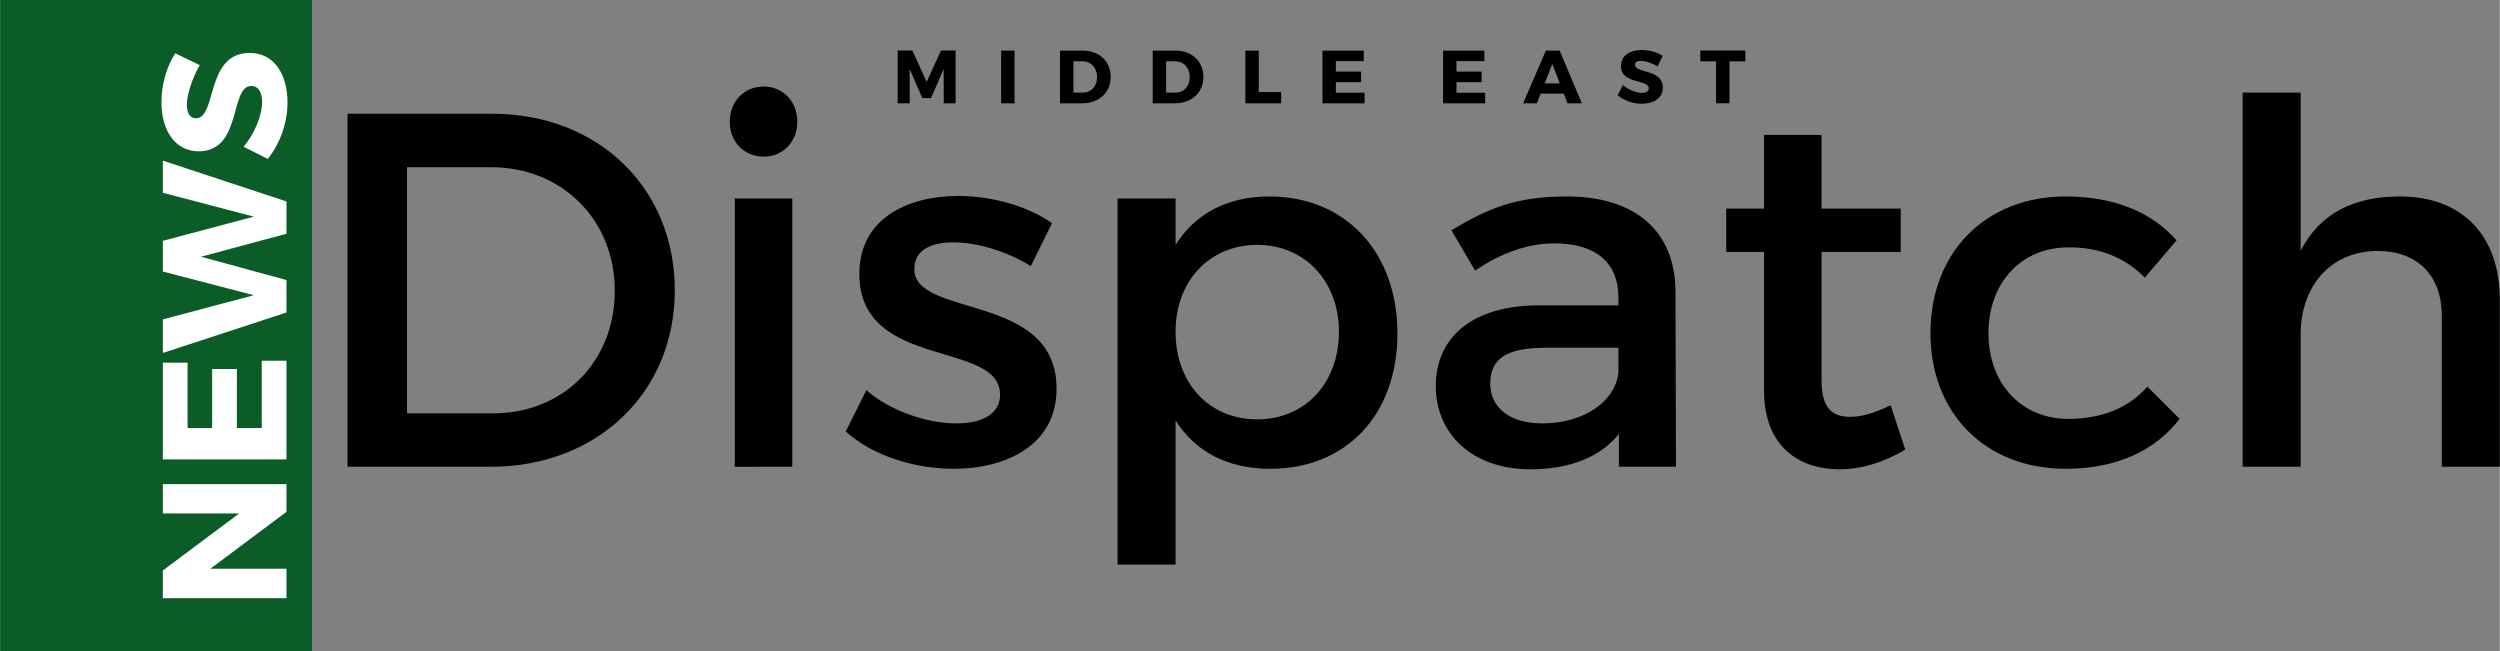
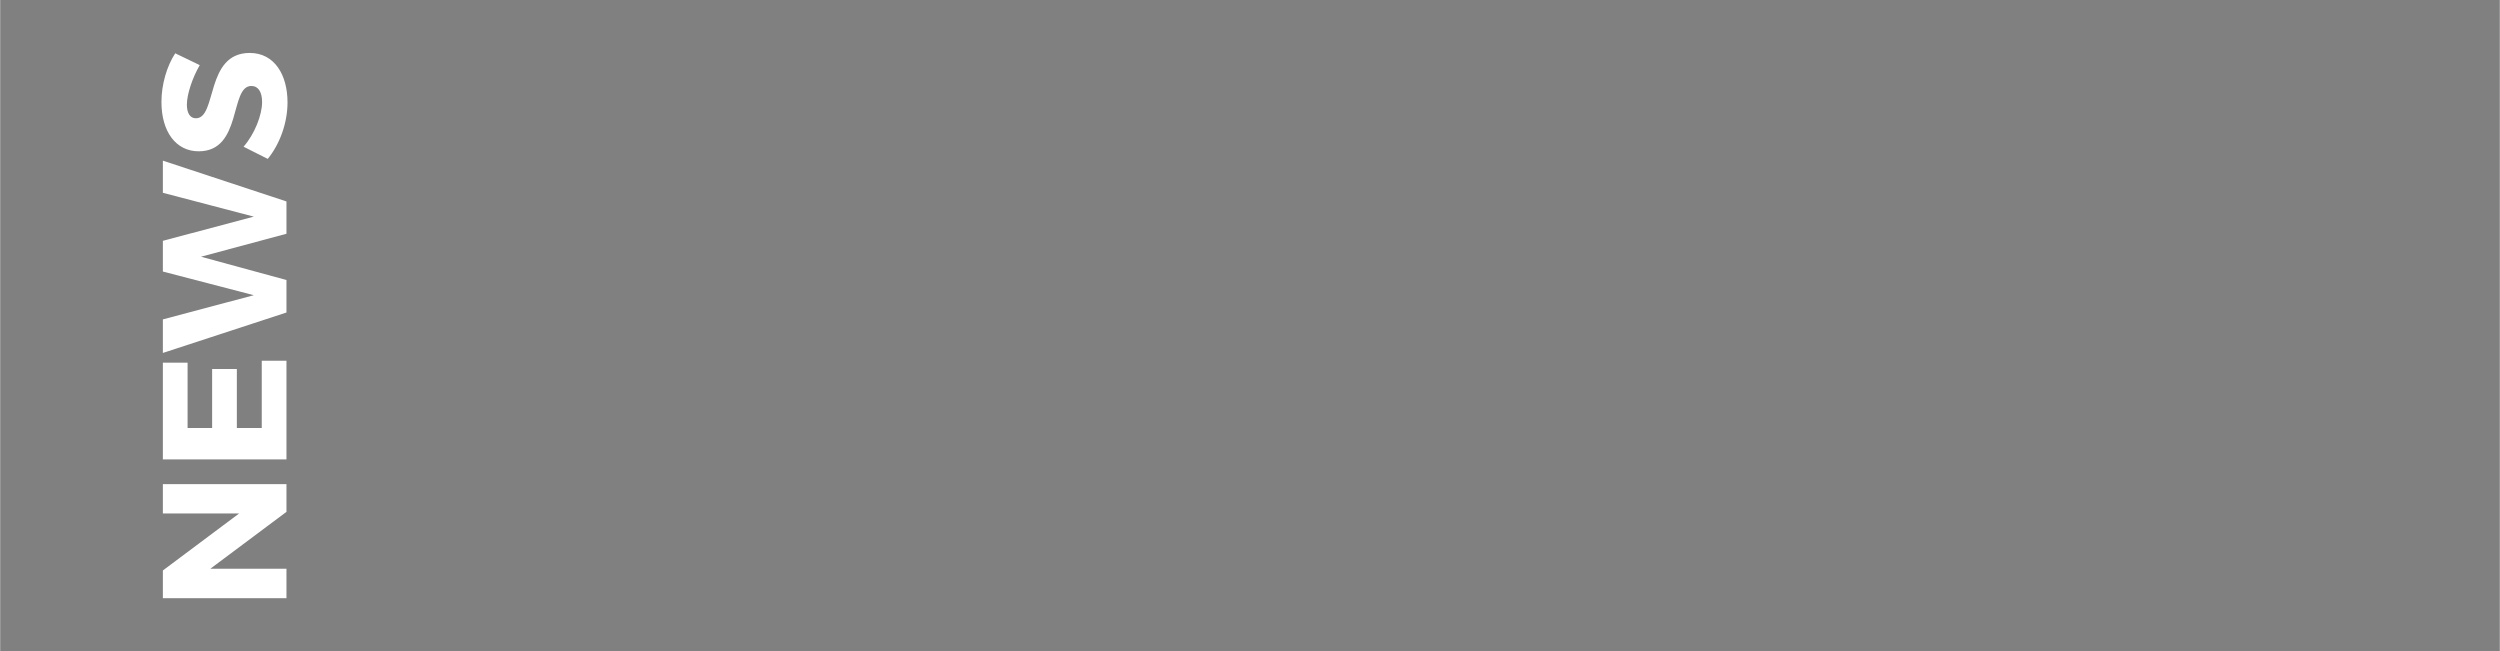
<svg xmlns="http://www.w3.org/2000/svg" xmlns:ns1="http://sodipodi.sourceforge.net/DTD/sodipodi-0.dtd" xmlns:ns2="http://www.inkscape.org/namespaces/inkscape" xml:space="preserve" width="10.912in" height="2.842in" version="1.0" viewBox="0 0 1091174.9 284235.73" id="svg18" ns1:docname="middleeastnewsdispatch-logo-b27-svg_cropped.svg" style="clip-rule:evenodd;fill-rule:evenodd;image-rendering:optimizeQuality;shape-rendering:geometricPrecision;text-rendering:geometricPrecision" ns2:version="0.92.3 (2405546, 2018-03-11)">
  <rect x="0" y="0" width="1091174.9" height="284235.73" fill="#808080" stroke="none" />
  <defs id="defs22" />
  <ns1:namedview pagecolor="#ffffff" bordercolor="#666666" borderopacity="1" objecttolerance="10" gridtolerance="10" guidetolerance="10" ns2:pageopacity="0" ns2:pageshadow="2" ns2:window-width="640" ns2:window-height="480" id="namedview20" showgrid="false" ns2:zoom="0.29734114" ns2:cx="539.39809" ns2:cy="-13.554212" ns2:window-x="0" ns2:window-y="0" ns2:window-maximized="0" ns2:current-layer="svg18" />
  <g id="Layer_x0020_2" transform="translate(-22772,-115031.41)">
-     <path d="M 22772,115031 H 158867 V 399267 H 22772 Z" id="path3" ns2:connector-curvature="0" style="fill:#0b5c27" />
-   </g>
+     </g>
  <g id="Layer_x0020_3" transform="translate(-22772,-115031.41)">
    <path d="M 147742,326375 H 93786 v 12795 h 33299 l -33299,24895 v 12102 h 53956 v -12872 h -33222 l 33222,-24821 z M 104577,273340 H 93786 v 42241 h 53956 v -43088 h -10790 v 29370 h -10868 v -25745 h -10794 v 25745 h -10713 z m 43165,-70372 -53956,-17805 v 14030 l 39695,10405 -39695,10560 v 13411 l 39695,10328 -39695,10560 v 14646 l 53956,-17652 v -14181 l -37308,-10174 37308,-10021 z M 93170,159575 c 0,12949 6319,21504 16263,21504 19118,0 13411,-28519 22970,-28519 3082,0 4703,2698 4703,7015 0,5627 -3237,13950 -8093,19499 l 10559,5319 c 5241,-6396 8632,-15647 8632,-24664 0,-12025 -5703,-21584 -16494,-21584 -19502,0 -14184,28522 -23508,28522 -2621,0 -3933,-2389 -3933,-5937 0,-4391 2312,-11560 5626,-17263 l -10714,-5165 c -3621,5550 -6011,13489 -6011,21273 z" id="path7" ns2:connector-curvature="0" style="fill:#ffffff" />
  </g>
  <g id="Layer_x0020_4" transform="translate(-22772,-115031.41)">
-     <path d="m 174390,164693 v 154098 h 62520 c 46670,0 80353,-32582 80353,-77049 0,-44688 -33463,-77049 -79693,-77049 z m 25979,23335 h 36762 c 30380,0 53932,22454 53932,53935 0,31260 -22893,53493 -52831,53493 h -37863 z m 155638,-35223 c -8368,0 -14750,6386 -14750,15412 0,8806 6382,15188 14750,15188 8363,0 14749,-6382 14749,-15188 0,-9026 -6386,-15412 -14749,-15412 z m 12547,165986 V 201676 h -25095 v 117115 z m 72427,-118216 c -22454,0 -43148,10128 -43148,33904 -221,42265 61419,28837 61419,52831 0,8806 -8364,12547 -19151,12547 -12768,0 -29058,-5502 -39186,-14528 l -9026,18053 c 11667,10566 29941,16289 47111,16289 23556,0 44909,-10787 44909,-34781 221,-42489 -62079,-30821 -62079,-52392 0,-8368 7263,-11668 17170,-11668 10345,0 23334,3963 33680,10346 l 9247,-18713 c -10566,-7483 -26196,-11888 -40946,-11888 z m 135828,221 c -18274,0 -32361,7484 -40946,21132 v -20252 h -25317 v 159822 h 25317 v -62959 c 8585,13649 22672,21132 41384,21132 33462,0 55475,-23994 55475,-58996 0,-35664 -22672,-59879 -55913,-59879 z m -5285,97301 c -20911,0 -35661,-15630 -35661,-38302 0,-22016 14750,-37867 35661,-37867 20915,0 35661,16072 35661,37867 0,22455 -14746,38302 -35661,38302 z m 157877,20694 h 24911 l -221,-76828 c -217,-25758 -17206,-41167 -47402,-41167 -22234,0 -34122,5064 -50411,14750 l 10345,17611 c 11667,-7926 23334,-11888 34564,-11888 18528,0 27993,8805 27993,23555 v 3521 h -35480 c -28178,221 -44246,13870 -44246,35223 0,20694 15847,36324 41163,36324 16952,0 30417,-5064 38784,-15409 z m -33499,-18934 c -14087,0 -22676,-6824 -22676,-17390 0,-11225 7705,-15630 24215,-15630 h 31739 v 10787 c -1322,12769 -15191,22233 -33278,22233 z m 152117,-7922 c -6825,3300 -12327,5061 -17612,5061 -7922,0 -12547,-3742 -12547,-15848 v -56137 h 34563 v -18930 h -34563 v -32141 h -25095 v 32141 h -16511 v 18930 h 16511 v 60759 c 0,23995 15188,34122 32799,34122 9907,0 19593,-3082 28841,-8585 z m 76390,-91139 c -34785,0 -59000,24215 -59000,59658 0,35223 24215,59217 59000,59217 22233,0 39182,-7925 49748,-21795 l -14087,-14087 c -7926,9244 -19814,14087 -34564,14087 -20252,0 -34781,-15188 -34781,-37422 0,-22233 14529,-37424 34781,-37424 14091,-218 25316,4842 33463,13210 l 13869,-16293 c -10787,-12327 -27297,-19151 -48429,-19151 z m 145952,0 c -20032,0 -35002,7266 -43367,23776 v -69124 h -25315 v 163343 h 25315 v -57677 c 0,-20694 12548,-36321 33460,-36542 17611,0 28177,10787 28177,28399 v 65820 h 25316 v -72865 c 0,-27957 -16289,-45130 -43586,-45130 z" id="path11" ns2:connector-curvature="0" style="fill:#000000" />
-   </g>
+     </g>
  <g id="Layer_x0020_5" transform="translate(-22772,-115031.41)">
-     <path d="m 439840,160128 v -23041 h -6379 l -6242,13706 -6242,-13706 h -6406 v 23041 h 5227 v -14954 l 5516,12654 h 3812 l 5516,-12654 34,14954 z m 25738,0 v -23007 h -5851 v 23007 z m 19850,-23007 v 23007 h 9663 c 7396,0 12457,-4700 12457,-11504 0,-6837 -4994,-11503 -12226,-11503 z m 5850,4666 h 3913 c 3715,0 6409,2794 6409,6871 0,4043 -2563,6804 -6148,6804 h -4174 z m 34607,-4666 v 23007 h 9663 c 7397,0 12457,-4700 12457,-11504 0,-6837 -4993,-11503 -12226,-11503 z m 5851,4666 h 3912 c 3715,0 6410,2794 6410,6871 0,4043 -2564,6804 -6149,6804 h -4173 z m 40457,13444 v -18110 h -5850 v 23007 h 15613 v -4897 z m 45816,-13508 v -4602 h -18013 v 23007 h 18374 v -4602 h -12524 v -4633 h 10978 v -4602 h -10978 v -4568 z m 52650,0 v -4602 h -18013 v 23007 h 18375 v -4602 h -12524 v -4633 h 10977 v -4602 h -10977 v -4568 z m 34674,14164 1644,4241 h 6242 l -9693,-23007 h -6015 l -9926,23007 h 6014 l 1677,-4241 z m -1710,-4435 h -6640 l 3353,-8514 z m 35822,-14595 c -5523,0 -9171,2697 -9171,6934 0,8153 12163,5720 12163,9797 0,1315 -1151,2005 -2992,2005 -2400,0 -5947,-1383 -8314,-3451 l -2269,4501 c 2728,2236 6670,3682 10516,3682 5128,0 9204,-2433 9204,-7035 0,-8314 -12159,-6045 -12159,-10024 0,-1118 1017,-1673 2530,-1673 1871,0 4930,983 7360,2396 l 2202,-4569 c -2366,-1543 -5750,-2563 -9070,-2563 z m 45157,4963 v -4733 h -19654 v 4733 h 6868 v 18308 h 5851 v -18308 z" id="path15" ns2:connector-curvature="0" style="fill:#000000" />
-   </g>
+     </g>
</svg>